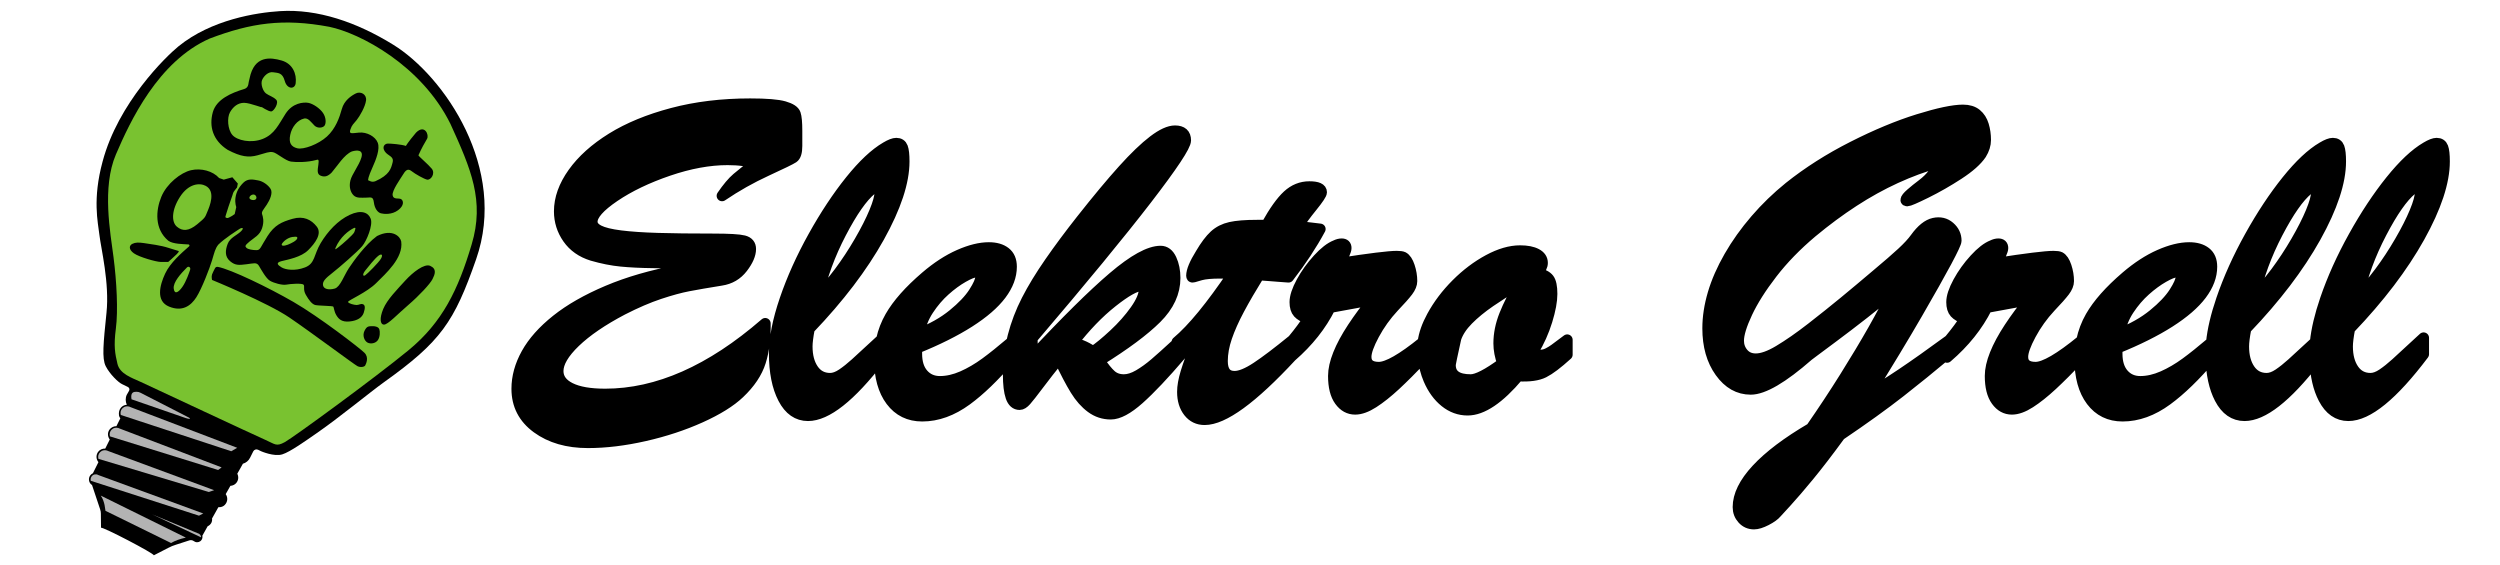
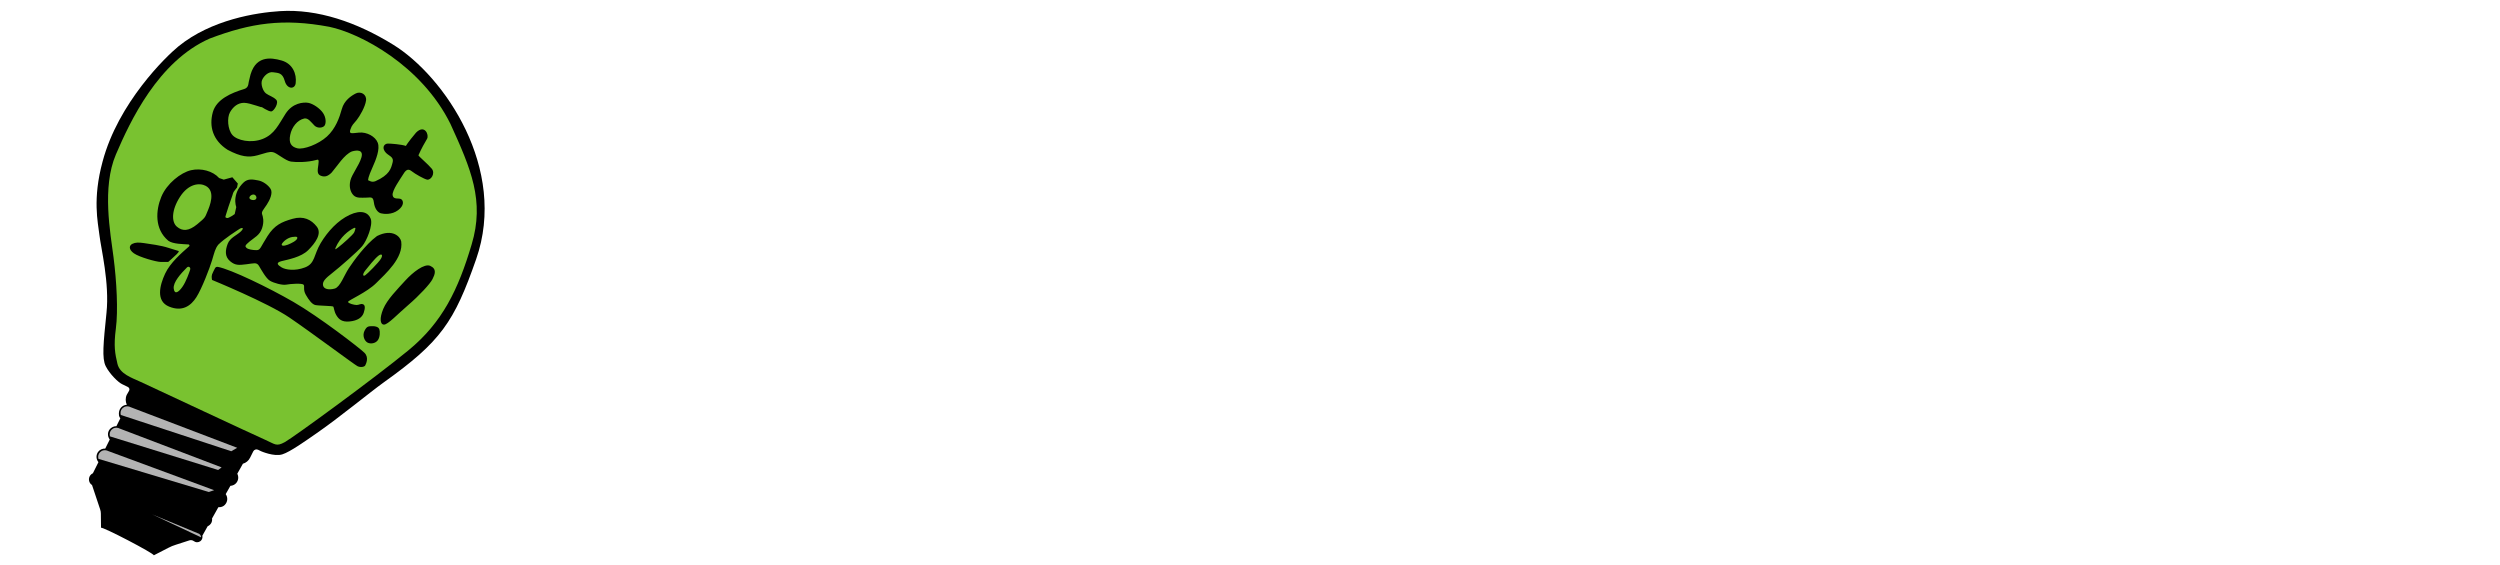
<svg xmlns="http://www.w3.org/2000/svg" width="100%" height="100%" viewBox="0 0 230 52" version="1.1" xml:space="preserve" style="fill-rule:evenodd;clip-rule:evenodd;stroke-linejoin:round;stroke-miterlimit:1.414;">
  <g transform="matrix(1,0,0,1,-725.181,-49)">
    <g id="web" transform="matrix(0.411,0,0,0.07,474.655,49)">
      <rect x="610.241" y="0" width="560.241" height="744.3" style="fill:none;" />
      <g transform="matrix(1,0,0,1,12.897,3.597)">
        <g transform="matrix(0.175,0,0,1.03,597.742,-319.604)">
          <path d="M497,364C450,335 400,318 352,321C322,322.9 264.3,331.7 222,366C206,379 145,438 125,513C112,561 119,590 121,607C123,624 134,668 130,706C126,745 124,764 129,774C134,784 145.1,794.8 150,797L157.4,800.6C159.2,801.5 159.9,803.7 158.9,805.4C157.2,808.3 156.3,809.8 156.1,810.3L156,810.4C154,814.6 154.2,819.3 156,823.3C150.1,823.6 144.8,828.8 146,836.9C146.2,838.3 146.9,839.6 147.7,840.6L142.7,850.6C139.3,850.6 136,852.1 133.9,854.9C131,858.9 131.4,864 134.2,867.6L128.4,879.2C124.9,879 121.4,880.5 119.2,883.5C116.3,887.7 116.7,892.9 119.7,896.5L112.6,910.7C110.9,911.5 109.4,912.8 108.5,914.6C106.5,918.6 107.8,923.4 111.5,925.7C115,936.5 118.3,946 121.9,956.8C122.5,958.5 122.8,960.3 122.8,962.1L123,980.3C124.1,978.2 191.6,1013.3 190.5,1015.4L209.2,1005.8C212.2,1004.2 215.4,1002.9 218.7,1001.9C225.1,999.8 230.2,998.2 236.1,996.3C238.1,995.7 240.2,996.1 241.9,997.4C242.4,997.8 243,998.1 243.6,998.3C246.5,999.4 249.9,998.3 251.6,995.7C252.7,994.1 253,992.2 252.6,990.4L259.4,978.3C261.3,977.5 263,976 264.1,974C265,972.2 265.3,970.3 265,968.4L273.1,954C273.9,954 274.7,954 275.6,953.9C277.8,953.6 279.9,952.6 281.4,951C285.3,946.9 285.3,941.3 282.5,937.3L288.5,926.7C288.7,926.7 288.8,926.7 289,926.7C291.6,926.4 294.2,925.2 295.9,923.2C299,919.6 299.2,914.9 297.3,911.3L304.5,898.5C308.3,897.5 311.7,894.8 313.7,890.8C315.6,887.2 314.8,888.4 317.7,882.8C318.9,880.5 321.6,879.6 323.9,880.7L327.8,882.6C327.8,882.6 344.2,889.8 354.8,886.6C364.8,883.6 385.9,868.5 398.8,859.6C427.8,839.6 467.3,807.1 484.8,794.6C557.8,742.6 574.8,717.6 602.8,637.6C643.4,522 562.1,404.2 497,364Z" />
        </g>
        <g transform="matrix(0.175,0,0,1.03,597.742,-319.604)">
-           <path d="M231.5,992.8C224.2,994.4 217.8,996.6 212.6,999.7L128.7,958.6C128.1,956.7 128.2,947.4 122.7,939.2L231.5,992.8Z" style="fill:rgb(179,179,179);" />
-         </g>
+           </g>
        <g transform="matrix(0.175,0,0,1.03,597.742,-319.604)">
-           <path d="M162,816.3C160.5,807.4 164.6,806.7 168.3,806.7C170.2,806.7 171.9,807.1 173.6,808L232.2,838C238.4,840.6 238.5,842.5 231.5,840.3L162,816.3Z" style="fill:rgb(179,179,179);" />
-         </g>
+           </g>
        <g transform="matrix(0.175,0,0,1.03,597.742,-319.604)">
          <path d="M134.4,863.6C133.5,860.5 134.3,857.1 136.8,854.8C138,853.7 139.5,852.9 141.2,852.7C143.1,852.4 144.9,852.7 146.6,853.5C146.7,853.5 146.7,853.6 146.8,853.6L277.3,903.2L272.8,906.5L134.4,863.6Z" style="fill:rgb(179,179,179);" />
        </g>
        <g transform="matrix(0.175,0,0,1.03,597.742,-319.604)">
          <path d="M148.3,836.3C147.4,833.2 148.2,829.8 150.7,827.5C151.9,826.4 153.4,825.6 155.1,825.4C157,825.1 158.8,825.4 160.5,826.2C160.6,826.2 160.6,826.3 160.7,826.3L297.2,878.2L289.6,882.6L148.3,836.3Z" style="fill:rgb(179,179,179);" />
        </g>
        <g transform="matrix(0.175,0,0,1.03,597.742,-319.604)">
          <path d="M119.7,892.3C118.8,889.2 119.6,885.8 122.1,883.5C123.3,882.4 124.8,881.6 126.5,881.4C128.4,881.1 130.2,881.4 131.9,882.2C132,882.2 132,882.3 132.1,882.3L267.7,932.3L260.9,934.6L119.7,892.3Z" style="fill:rgb(179,179,179);" />
        </g>
        <g transform="matrix(0.175,0,0,1.03,597.742,-319.604)">
-           <path d="M109.9,920.3C109.3,917.9 110,915.2 112.2,913.4C112.9,912.8 113.8,912.4 114.7,912.2C116.3,911.9 117.8,912 119.2,912.8C119.3,912.8 119.3,912.9 119.4,912.9L253.8,962L248.3,964.8L109.9,920.3Z" style="fill:rgb(179,179,179);" />
-         </g>
+           </g>
        <g transform="matrix(0.175,0,0,1.03,597.742,-319.604)">
          <path d="M188.3,963.1L248.4,987.9C249.5,988.5 250.3,989.5 250.7,990.7C250.9,991.3 251,991.8 250.9,992.4L188.3,963.1Z" style="fill:rgb(179,179,179);" />
        </g>
        <g transform="matrix(0.175,0,0,1.03,597.742,-319.604)">
          <path d="M173.7,794.1C162.5,788.9 147,784 144,771C141,758 139,749 142,726C145,703 143,666 139,635C135,604 124,546 142,504C160,462 196,385 262,356C315,336 356,330 415,341C454,349 533,390 570,465C596,522 614,563 597,619C580,676 560,718 516,754C472,790 369,865 358,871C347,877 345.8,873.6 333,868C318.9,861.8 188.5,801 173.7,794.1Z" style="fill:rgb(121,194,48);" />
        </g>
        <g transform="matrix(0.175,0,0,1.03,597.742,-319.604)">
          <path d="M547,663C544,669 530,684 516,696C502,708 490,721 485,721C480,721 479,713 484,701C489,689 502,676 512,665C522,654 536.7,642.8 544,646C553,650 550,657 547,663ZM372,413C373.5,400.9 368,388 354,384C340,380 319,377 313,407C312.2,410 311.7,412.6 311.4,414.6C311,417.3 309.1,419.5 306.4,420.3C289.4,425.4 270.6,433.5 266,450C261,468 266,486 285,498C302,507 312,508 323,505C334,502 338,500 343,501C348,502 359,512 366,513C373,514 387,514 398,511C401,510 402,510 401,517C400,524 399,529 404,531C409,533 413,532 418,527C425,519 434,504 444,500C451,498 459,498 456,508C453,518 444,529 442,537C440,545 442,552 446,556C450,560 456,559 462,559C468,559 471,557 472,565C473,573 477,578 481,579C485,580 495,581 503,575C511,569 510,563 507,561C504,559 497,562 496,556C495,550 506,535 509,530C512,525 515,521 520,525C525,529 536.5,535.3 540,536C545,537 551,528 546,522C541,516 530,507 529,505C533,496 537,489 540,484C543,479 537,465 526,476C515,489 513,493 513,493C507,491 494,490 490,490C486,490 482,494 486,500C490,506 498,506 496,514C494,522 492,530 474,538C469,540 466,537 465,537C464,537 465,532 470,521C475,510 480,497 477,489C474,481 463,475 453,476C443,477 440,478 442,472C444,466 446,465 450,460C454,455 461,443 462,435C463,427 455,423 449,426C443,429 434,435 431,446C428,457 423,471 412,481C401,491 382,498 374,496C366,494 363,489 365,479C367,469 374,460 383,458C388,457 392,463 396,467C400,471 407,470 409,467C411,464 411,457 407,451C403,445 394,439 388,438C382,437 368,438 359,452C350,466 345,478 330,484C315,490 297,486 291,479C285,472 284,457 288,450C292,443 298,438 306,438C314,438 332.1,445.8 328,443C326.8,442.2 337.4,449.5 341,449C344.1,448.5 351,438 347,434C343,430 338,429 334,426C330,423 327,414 329,409C331,404 337,398 343,399C349,400 355,399 358,410C361,421 371,421 372,413ZM280,536L291,533L298,541L297,546C297,546 292,552 292,553C292,554 286,570 284,577C282,584 281,584 284,585C286.1,585.7 294,580 294,580L296,571C296,571 294,566 295,559C296,552 299,546 305,540C311,534 318,536 324,537C330,538 337,543 340,548C343,553 339,562 335,568C331,574 328,577 329,580C330,583 332,589 329,598C326,607 319,610 313,615C307,620 307,621 309,623C311,625 317,626 322,626C327,626 327,622 336,608C345,594 354,590 368,586C382,582 392,587 399,596C406,605 397,617 388,626C379,635 362,638 354,640C346,642 349,645 354,648C359,651 371,653 384,648C397,643 395,632 404,617C413,602 426,588 441,581C456,574 465,578 468,586C471,594 463,614 457,621C451,628 428,648 419,655C410,662 406,666 407,671C408,676 415,677 422,675C429,673 434,658 440,649C446,640 461,619 476,608C496,598 506,609 507,615C510,636 487,656 475,668C463,680 439,690 439,692C439,694 447,696 450,696C453,696 455,694 458,695C461,696 461,700 459,706C457,712 451,716 441,717C431,718 427,714 424,709C421,704 421,699 420,698C419,697 401,697 397,696C393,695 389,690 385,683C381,676 384,672 382,670C380,668 365,669 360,670C355,671 344,668 339,665C334,662 328,651 325,646C322,641 318,643 309,644C300,645 295,646 288,640C281,634 282,626 285,618C288,610 297,607 302,602C307,597 303,597 300,599C297,601 281,611 273,619C269,624 268,629 265,639C262,649 252,675 245,686C238,697 227,705 210,698C193,691 198,671 205,656C211.5,642.1 225.7,629.9 235.7,621.1C236.6,620.3 236.1,618.8 234.9,618.7C227.6,618.2 215.1,618.3 209.1,614C191.1,599 193.1,575 200.1,558C207.1,541 225.1,527 238.1,524C251.1,521 266.1,525 274.1,534L280,536ZM479,727C480,730 480,737 477,741C474,745 468,746 464,744C460,742 457,735 460,729C463,723 464.9,723 471,723C474,723 478,724 479,727ZM222,627C222,627 224,627 220,631C216,635 209,641 209,641C209,641 204,641 199,641C194,641 172,635 165,630C158,625 159,620 163,618C167,616 171,616 178,617C185,618 200,620 209,623L222,627ZM369,692C402,711 454,751 460,757C466,763 462,771 461,773C460,775 455,776 451,774C447,772 392,731 364,712C336,693 265,664 265,664C265,664 264,660 265,657C265.7,655 267.7,651.2 268.9,648.9C269.6,647.7 270.9,647.1 272.3,647.3C289,650.4 337.6,673.9 369,692ZM259,577C256,584 257,584 246,593C235,602 227,602 220,596C213,590 213,575 224,558C235,541 249.1,539.8 257,544C270,551 262,570 259,577ZM321,561C319,563 314,562 313,560C312,558 315,555 318,555C321,555 323,559 321,561ZM237,651C236,654 232,666 227,673C222,680 217,683 216,675C215,667 225,656 233,648C235,646 238,648 237,651ZM374,611C373,614 367,617 362,619C357,621 352,621 355,617C358,613 364,609 370,609C370,609 375,608 374,611ZM447,603C446,606 431,619 427,622C423,625 422,626 423,623C429,609 440,601 446,598C450,596 448,600 447,603ZM481,637C478,642 464,656 461,658C458,660 457,657 461,652C465,647 473.3,636.5 478,633C482,630 484,632 481,637Z" />
        </g>
      </g>
      <g transform="matrix(2.114,0,0,12.425,-809.983,-673.875)">
-         <path d="M916.606,92.385C913.578,96.26 911.096,98.197 909.159,98.197C908.05,98.197 907.179,97.592 906.546,96.381C905.96,95.26 905.645,93.813 905.602,92.043C903.957,93.981 902.408,95.481 900.956,96.545C899.409,97.678 897.839,98.244 896.245,98.244C894.855,98.244 893.753,97.705 892.94,96.627C892.128,95.549 891.722,94.072 891.722,92.197C891.722,92.146 891.722,92.095 891.723,92.045C890.551,93.266 889.574,94.239 888.792,94.963C887.948,95.744 887.167,96.365 886.448,96.826C885.73,97.287 885.089,97.517 884.526,97.517C883.87,97.517 883.323,97.217 882.886,96.615C882.448,96.014 882.23,95.142 882.23,94.002C882.23,93.33 882.401,92.564 882.745,91.705C883.089,90.846 883.593,89.912 884.257,88.904C884.921,87.896 885.667,86.892 886.495,85.892C886.058,85.986 885.565,86.084 885.019,86.185C884.472,86.287 883.894,86.392 883.284,86.502C882.675,86.611 882.206,86.697 881.878,86.76C880.909,88.697 879.503,90.455 877.659,92.033L877.659,91.672C875.997,93.065 874.349,94.4 872.714,95.678C870.964,97.045 868.839,98.572 866.339,100.26C865.058,102.01 863.956,103.443 863.034,104.56C862.112,105.678 861.315,106.603 860.644,107.338C859.972,108.072 859.628,108.447 859.612,108.463C859.394,108.728 859.026,108.994 858.511,109.26C857.995,109.525 857.565,109.658 857.222,109.658C856.737,109.658 856.335,109.482 856.015,109.131C855.694,108.779 855.534,108.361 855.534,107.877C855.534,106.627 856.19,105.295 857.503,103.881C858.815,102.467 860.737,101.017 863.269,99.533C864.519,97.736 865.714,95.928 866.855,94.107C867.995,92.287 868.991,90.627 869.843,89.127C870.694,87.627 871.48,86.15 872.198,84.697C871.073,85.635 869.956,86.537 868.847,87.404C867.737,88.271 866.651,89.1 865.589,89.889C864.526,90.678 863.87,91.166 863.62,91.353C863.37,91.541 863.151,91.705 862.964,91.846C860.245,94.221 858.214,95.408 856.87,95.408C855.589,95.408 854.511,94.799 853.636,93.58C852.761,92.361 852.323,90.822 852.323,88.963C852.323,87.791 852.511,86.568 852.886,85.295C853.261,84.021 853.835,82.713 854.608,81.369C855.382,80.025 856.308,78.728 857.386,77.478C858.464,76.228 859.651,75.08 860.948,74.033C862.948,72.439 865.19,71.014 867.675,69.756C870.159,68.498 872.472,67.537 874.612,66.873C876.753,66.209 878.331,65.877 879.347,65.877C879.94,65.877 880.413,66.021 880.765,66.31C881.116,66.6 881.366,66.99 881.515,67.482C881.663,67.975 881.737,68.494 881.737,69.041C881.737,69.541 881.581,70.041 881.269,70.541C880.815,71.213 880.019,71.92 878.878,72.662C877.737,73.404 876.589,74.06 875.433,74.631C874.276,75.201 873.612,75.486 873.44,75.486C873.347,75.486 873.3,75.455 873.3,75.392C873.3,75.252 873.48,75.025 873.839,74.713C874.198,74.4 874.597,74.08 875.034,73.752C876.003,73.017 876.573,72.236 876.745,71.408C875.23,71.83 873.722,72.385 872.222,73.072C870.722,73.76 869.237,74.58 867.769,75.533C866.3,76.486 864.831,77.572 863.362,78.791C861.706,80.182 860.296,81.631 859.132,83.139C857.968,84.646 857.085,86.041 856.483,87.322C855.882,88.603 855.581,89.588 855.581,90.275C855.581,90.791 855.745,91.24 856.073,91.623C856.401,92.006 856.847,92.197 857.409,92.197C858.065,92.197 858.878,91.908 859.847,91.33C860.894,90.705 862.046,89.904 863.304,88.928C864.562,87.951 865.722,87.025 866.784,86.15C867.847,85.275 868.995,84.314 870.23,83.267C871.37,82.314 872.257,81.545 872.89,80.959C873.523,80.373 873.995,79.861 874.308,79.424C874.964,78.517 875.616,77.994 876.265,77.853C876.913,77.713 877.468,77.842 877.929,78.24C878.39,78.639 878.62,79.127 878.62,79.705C878.62,79.892 878.28,80.623 877.601,81.896C876.921,83.17 875.882,85.014 874.483,87.428C873.085,89.842 871.362,92.689 869.315,95.971C871.113,95.01 873.979,93.089 877.912,90.207C878.632,89.337 879.188,88.586 879.581,87.955C879.081,87.783 878.718,87.572 878.491,87.322C878.265,87.072 878.151,86.697 878.151,86.197C878.151,85.635 878.386,84.924 878.855,84.064C879.323,83.205 879.901,82.4 880.589,81.65C881.276,80.9 881.901,80.416 882.464,80.197C882.683,80.088 882.894,80.033 883.097,80.033C883.409,80.033 883.565,80.182 883.565,80.478C883.565,80.744 883.323,81.283 882.839,82.096C886.058,81.596 888.089,81.346 888.933,81.346C889.261,81.346 889.487,81.377 889.612,81.439C889.878,81.58 890.097,81.908 890.269,82.424C890.44,82.939 890.526,83.455 890.526,83.971C890.526,84.299 890.382,84.654 890.093,85.037C889.804,85.42 889.308,85.978 888.605,86.713C887.776,87.603 887.081,88.572 886.519,89.619C885.956,90.666 885.675,91.455 885.675,91.986C885.675,92.721 886.128,93.088 887.034,93.088C887.976,93.088 889.603,92.143 891.915,90.253C892.101,89.36 892.419,88.52 892.87,87.732C893.636,86.396 894.886,84.986 896.62,83.502C897.808,82.486 898.987,81.721 900.159,81.205C901.331,80.689 902.378,80.432 903.3,80.432C904.034,80.432 904.616,80.6 905.046,80.935C905.476,81.271 905.69,81.775 905.69,82.447C905.69,83.432 905.323,84.412 904.589,85.389C903.855,86.365 902.733,87.334 901.226,88.295C899.718,89.256 897.862,90.182 895.659,91.072L895.659,91.658C895.659,92.58 895.886,93.299 896.339,93.814C896.792,94.33 897.386,94.588 898.12,94.588C898.886,94.588 899.679,94.408 900.499,94.049C901.319,93.689 902.136,93.213 902.948,92.619C903.698,92.071 904.601,91.35 905.657,90.456C905.79,89.124 906.145,87.615 906.722,85.928C907.472,83.732 908.476,81.506 909.733,79.248C910.991,76.99 912.296,75.021 913.648,73.342C914.999,71.662 916.253,70.486 917.409,69.814C917.878,69.533 918.245,69.392 918.511,69.392C918.839,69.392 919.058,69.537 919.167,69.826C919.276,70.115 919.331,70.611 919.331,71.314C919.331,73.486 918.448,76.154 916.683,79.318C914.917,82.482 912.456,85.713 909.3,89.01C909.144,89.822 909.065,90.447 909.065,90.885C909.065,91.885 909.28,92.697 909.71,93.322C910.14,93.947 910.737,94.26 911.503,94.26C911.894,94.26 912.315,94.107 912.769,93.803C913.222,93.498 913.698,93.119 914.198,92.666C914.642,92.264 915.46,91.512 916.654,90.409C916.791,89.088 917.144,87.595 917.714,85.928C918.464,83.732 919.468,81.506 920.726,79.248C921.983,76.99 923.288,75.021 924.64,73.342C925.991,71.662 927.245,70.486 928.401,69.814C928.87,69.533 929.237,69.392 929.503,69.392C929.831,69.392 930.05,69.537 930.159,69.826C930.269,70.115 930.323,70.611 930.323,71.314C930.323,73.486 929.44,76.154 927.675,79.318C925.909,82.482 923.448,85.713 920.292,89.01C920.136,89.822 920.058,90.447 920.058,90.885C920.058,91.885 920.273,92.697 920.702,93.322C921.132,93.947 921.73,94.26 922.495,94.26C922.886,94.26 923.308,94.107 923.761,93.803C924.214,93.498 924.69,93.119 925.19,92.666C925.69,92.213 926.667,91.314 928.12,89.971L928.12,91.705C924.855,96.033 922.198,98.197 920.151,98.197C919.042,98.197 918.171,97.592 917.538,96.381C916.99,95.333 916.68,94.001 916.606,92.385ZM755.871,68.08L755.871,69.674C755.871,70.33 755.743,70.744 755.485,70.916C755.227,71.088 754.282,71.549 752.649,72.299C751.016,73.049 749.45,73.932 747.95,74.947C748.528,74.103 749.055,73.478 749.532,73.072C750.008,72.666 750.653,72.158 751.465,71.549C750.762,71.267 749.785,71.127 748.535,71.127C746.598,71.127 744.508,71.51 742.266,72.275C740.024,73.041 738.118,73.955 736.547,75.017C734.977,76.08 734.192,76.971 734.192,77.689C734.192,78.064 734.43,78.373 734.907,78.615C735.383,78.857 736.149,79.045 737.203,79.178C738.258,79.31 739.575,79.4 741.153,79.447C742.731,79.494 744.676,79.517 746.989,79.517C748.676,79.517 749.762,79.58 750.246,79.705C750.731,79.83 750.973,80.119 750.973,80.572C750.973,81.15 750.688,81.81 750.118,82.553C749.547,83.295 748.793,83.736 747.856,83.877C746.403,84.111 745.246,84.31 744.387,84.475C743.528,84.639 742.508,84.916 741.328,85.307C740.149,85.697 738.84,86.26 737.403,86.994C735.262,88.119 733.59,89.26 732.387,90.416C731.184,91.572 730.582,92.596 730.582,93.486C730.582,94.252 731.012,94.85 731.871,95.279C732.731,95.709 733.965,95.924 735.575,95.924C741.121,95.924 746.77,93.432 752.52,88.447C752.551,89.978 752.383,91.326 752.016,92.49C751.649,93.654 750.903,94.767 749.778,95.83C748.84,96.721 747.469,97.572 745.664,98.385C743.86,99.197 741.891,99.846 739.758,100.33C737.625,100.814 735.621,101.057 733.746,101.057C731.575,101.057 729.778,100.537 728.356,99.498C726.934,98.459 726.223,97.08 726.223,95.361C726.223,94.111 726.567,92.869 727.254,91.635C727.942,90.4 728.996,89.217 730.418,88.084C731.84,86.951 733.641,85.924 735.821,85.002C738,84.08 740.512,83.353 743.356,82.822C743.762,82.744 743.965,82.619 743.965,82.447C743.965,82.26 743.727,82.146 743.25,82.107C742.774,82.068 741.899,82.041 740.625,82.025C739.352,82.01 738.231,81.955 737.262,81.861C736.293,81.767 735.27,81.564 734.192,81.252C733.082,80.908 732.227,80.307 731.625,79.447C731.024,78.588 730.723,77.635 730.723,76.588C730.723,75.244 731.207,73.892 732.176,72.533C733.145,71.174 734.512,69.947 736.278,68.853C738.043,67.76 740.18,66.881 742.688,66.217C745.196,65.553 747.942,65.221 750.926,65.221C752.645,65.221 753.844,65.318 754.524,65.514C755.203,65.709 755.598,65.967 755.707,66.287C755.817,66.607 755.871,67.205 755.871,68.08ZM778.622,90.4C778.665,90.197 778.713,89.995 778.765,89.795C779.101,88.49 779.585,87.221 780.218,85.986C780.851,84.752 781.663,83.42 782.655,81.99C783.648,80.56 784.761,79.064 785.995,77.502C787.698,75.346 789.167,73.584 790.401,72.217C791.636,70.85 792.71,69.818 793.624,69.123C794.538,68.428 795.3,68.08 795.909,68.08C796.659,68.08 797.034,68.416 797.034,69.088C797.034,69.666 795.651,71.748 792.886,75.334C790.12,78.92 786.089,83.814 780.792,90.017L780.792,92.033C784.339,88.236 787.194,85.416 789.358,83.572C791.523,81.728 793.198,80.807 794.386,80.807C794.87,80.807 795.245,81.092 795.511,81.662C795.776,82.232 795.909,82.892 795.909,83.642C795.909,85.174 795.253,86.592 793.94,87.896C792.628,89.201 790.612,90.697 787.894,92.385C788.362,93.088 788.776,93.6 789.136,93.92C789.495,94.24 789.948,94.4 790.495,94.4C790.98,94.4 791.503,94.236 792.065,93.908C792.628,93.58 793.202,93.166 793.788,92.666C794.312,92.219 795.09,91.521 796.12,90.574L796.12,90.416C797.761,89.041 799.745,86.627 802.073,83.174C801.839,83.158 801.62,83.146 801.417,83.139C801.214,83.131 800.972,83.127 800.69,83.127C799.769,83.127 799.081,83.189 798.628,83.314C798.44,83.361 798.265,83.412 798.101,83.467C797.937,83.521 797.823,83.549 797.761,83.549C797.698,83.549 797.667,83.502 797.667,83.408C797.667,82.892 797.987,82.119 798.628,81.088C799.144,80.213 799.632,79.564 800.093,79.142C800.554,78.721 801.116,78.435 801.78,78.287C802.444,78.139 803.378,78.064 804.581,78.064L805.589,78.064C806.417,76.58 807.167,75.529 807.839,74.912C808.511,74.295 809.276,73.986 810.136,73.986C810.995,73.986 811.425,74.182 811.425,74.572C811.425,74.76 811.089,75.267 810.417,76.096C809.745,76.924 809.237,77.619 808.894,78.182C809.425,78.244 809.898,78.299 810.312,78.346C810.726,78.392 811.05,78.432 811.284,78.463C810.394,80.119 809.276,81.814 807.933,83.549C807.495,83.517 807.128,83.49 806.831,83.467C806.534,83.443 806.233,83.42 805.929,83.396C805.624,83.373 805.253,83.346 804.815,83.314C803.972,84.674 803.265,85.889 802.694,86.959C802.124,88.029 801.687,89.01 801.382,89.9C801.077,90.791 800.925,91.635 800.925,92.432C800.925,93.51 801.355,94.049 802.214,94.049C802.808,94.049 803.585,93.732 804.546,93.1C805.502,92.47 806.78,91.503 808.379,90.2C809.096,89.333 809.65,88.584 810.042,87.955C809.542,87.783 809.179,87.572 808.952,87.322C808.726,87.072 808.612,86.697 808.612,86.197C808.612,85.635 808.847,84.924 809.315,84.064C809.784,83.205 810.362,82.4 811.05,81.65C811.737,80.9 812.362,80.416 812.925,80.197C813.144,80.088 813.355,80.033 813.558,80.033C813.87,80.033 814.026,80.182 814.026,80.478C814.026,80.744 813.784,81.283 813.3,82.096C816.519,81.596 818.55,81.346 819.394,81.346C819.722,81.346 819.948,81.377 820.073,81.439C820.339,81.58 820.558,81.908 820.73,82.424C820.901,82.939 820.987,83.455 820.987,83.971C820.987,84.299 820.843,84.654 820.554,85.037C820.265,85.42 819.769,85.978 819.065,86.713C818.237,87.603 817.542,88.572 816.98,89.619C816.417,90.666 816.136,91.455 816.136,91.986C816.136,92.721 816.589,93.088 817.495,93.088C818.409,93.088 819.969,92.197 822.175,90.417C822.281,89.58 822.6,88.674 823.132,87.697C823.796,86.478 824.655,85.342 825.71,84.287C826.765,83.232 827.894,82.381 829.097,81.732C830.3,81.084 831.417,80.76 832.448,80.76C833.183,80.76 833.761,80.873 834.183,81.1C834.605,81.326 834.815,81.642 834.815,82.049C834.815,82.361 834.636,82.721 834.276,83.127C834.87,83.252 835.276,83.459 835.495,83.748C835.714,84.037 835.823,84.564 835.823,85.33C835.823,86.08 835.648,87.025 835.296,88.166C834.944,89.307 834.464,90.377 833.855,91.377L834.276,91.799L834.628,91.799C834.894,91.799 835.155,91.732 835.413,91.6C835.671,91.467 835.901,91.326 836.105,91.178C836.308,91.029 836.753,90.697 837.44,90.182L837.44,91.752C836.409,92.689 835.581,93.314 834.956,93.627C834.331,93.939 833.433,94.064 832.261,94.002C830.23,96.408 828.44,97.611 826.894,97.611C826.019,97.611 825.222,97.322 824.503,96.744C823.784,96.166 823.21,95.377 822.78,94.377C822.472,93.659 822.274,92.88 822.187,92.041C821.014,93.264 820.036,94.238 819.253,94.963C818.409,95.744 817.628,96.365 816.909,96.826C816.19,97.287 815.55,97.517 814.987,97.517C814.331,97.517 813.784,97.217 813.347,96.615C812.909,96.014 812.69,95.142 812.69,94.002C812.69,93.33 812.862,92.564 813.206,91.705C813.55,90.846 814.054,89.912 814.718,88.904C815.382,87.896 816.128,86.892 816.956,85.892C816.519,85.986 816.026,86.084 815.48,86.185C814.933,86.287 814.355,86.392 813.745,86.502C813.136,86.611 812.667,86.697 812.339,86.76C811.389,88.66 810.017,90.388 808.225,91.943C804.095,96.394 801.037,98.619 799.05,98.619C798.347,98.619 797.78,98.346 797.351,97.799C796.921,97.252 796.706,96.549 796.706,95.689C796.706,95.111 796.827,94.424 797.069,93.627C797.312,92.83 797.745,91.627 798.37,90.017C798.151,90.205 797.944,90.389 797.749,90.568C797.554,90.748 797.374,90.912 797.21,91.06C797.046,91.209 796.87,91.365 796.683,91.529C796.62,91.584 796.558,91.639 796.495,91.695L796.495,91.799C794.745,93.846 793.276,95.396 792.089,96.451C790.901,97.506 789.909,98.033 789.112,98.033C788.347,98.033 787.655,97.807 787.038,97.353C786.421,96.9 785.866,96.275 785.374,95.478C784.882,94.682 784.3,93.572 783.628,92.15C782.831,93.135 782.112,94.053 781.472,94.904C780.831,95.756 780.386,96.322 780.136,96.603C779.886,96.885 779.659,97.025 779.456,97.025C779.034,97.025 778.73,96.756 778.542,96.217C778.355,95.678 778.261,94.892 778.261,93.861C778.261,93.311 778.287,92.768 778.338,92.233C776.753,94.079 775.259,95.516 773.855,96.545C772.308,97.678 770.737,98.244 769.144,98.244C767.753,98.244 766.651,97.705 765.839,96.627C765.031,95.554 764.624,94.087 764.62,92.226C761.536,96.207 759.013,98.197 757.05,98.197C755.94,98.197 755.069,97.592 754.437,96.381C753.804,95.17 753.487,93.58 753.487,91.611C753.487,90.017 753.862,88.123 754.612,85.928C755.362,83.732 756.366,81.506 757.624,79.248C758.882,76.99 760.187,75.021 761.538,73.342C762.89,71.662 764.144,70.486 765.3,69.814C765.769,69.533 766.136,69.392 766.401,69.392C766.73,69.392 766.948,69.537 767.058,69.826C767.167,70.115 767.222,70.611 767.222,71.314C767.222,73.486 766.339,76.154 764.573,79.318C762.808,82.482 760.347,85.713 757.19,89.01C757.034,89.822 756.956,90.447 756.956,90.885C756.956,91.885 757.171,92.697 757.601,93.322C758.03,93.947 758.628,94.26 759.394,94.26C759.784,94.26 760.206,94.107 760.659,93.803C761.112,93.498 761.589,93.119 762.089,92.666C762.568,92.232 763.485,91.389 764.839,90.137C765.027,89.287 765.337,88.485 765.769,87.732C766.534,86.396 767.784,84.986 769.519,83.502C770.706,82.486 771.886,81.721 773.058,81.205C774.23,80.689 775.276,80.432 776.198,80.432C776.933,80.432 777.515,80.6 777.944,80.935C778.374,81.271 778.589,81.775 778.589,82.447C778.589,83.432 778.222,84.412 777.487,85.389C776.753,86.365 775.632,87.334 774.124,88.295C772.616,89.256 770.761,90.182 768.558,91.072L768.558,91.658C768.558,92.58 768.784,93.299 769.237,93.814C769.69,94.33 770.284,94.588 771.019,94.588C771.784,94.588 772.577,94.408 773.398,94.049C774.218,93.689 775.034,93.213 775.847,92.619C776.612,92.06 777.537,91.32 778.622,90.4ZM832.612,84.017C831.315,84.799 830.206,85.506 829.284,86.139C828.362,86.771 827.581,87.412 826.94,88.06C826.3,88.709 825.87,89.361 825.651,90.017C825.261,91.767 825.065,92.713 825.065,92.853C825.065,93.885 825.784,94.4 827.222,94.4C827.894,94.4 829.019,93.822 830.597,92.666C830.331,91.932 830.198,91.228 830.198,90.557C830.198,89.572 830.401,88.568 830.808,87.545C831.214,86.521 831.815,85.346 832.612,84.017ZM787.237,91.424C787.831,91.033 788.569,90.428 789.452,89.607C790.335,88.787 791.089,87.935 791.714,87.053C792.339,86.17 792.651,85.432 792.651,84.838C792.651,84.588 792.542,84.463 792.323,84.463C791.73,84.463 790.71,85.033 789.265,86.174C787.819,87.314 786.409,88.775 785.034,90.557C785.628,90.557 786.362,90.846 787.237,91.424ZM768.792,89.549C770.198,89.002 771.401,88.322 772.401,87.51C773.401,86.697 774.14,85.92 774.616,85.178C775.093,84.435 775.331,83.892 775.331,83.549C775.331,83.189 775.167,83.01 774.839,83.01C774.558,83.01 774.101,83.189 773.468,83.549C772.835,83.908 772.194,84.377 771.546,84.955C770.898,85.533 770.315,86.213 769.8,86.994C769.284,87.775 768.948,88.627 768.792,89.549ZM895.894,89.549C897.3,89.002 898.503,88.322 899.503,87.51C900.503,86.697 901.241,85.92 901.718,85.178C902.194,84.435 902.433,83.892 902.433,83.549C902.433,83.189 902.269,83.01 901.94,83.01C901.659,83.01 901.202,83.189 900.569,83.549C899.937,83.908 899.296,84.377 898.648,84.955C897.999,85.533 897.417,86.213 896.901,86.994C896.386,87.775 896.05,88.627 895.894,89.549ZM910.12,85.752C910.933,84.955 911.718,84.049 912.476,83.033C913.233,82.017 913.948,80.932 914.62,79.775C915.292,78.619 915.819,77.58 916.202,76.658C916.585,75.736 916.776,75.041 916.776,74.572C916.776,74.213 916.651,74.033 916.401,74.033C916.308,74.033 916.128,74.119 915.862,74.291C914.909,75.072 913.839,76.6 912.651,78.873C911.464,81.146 910.62,83.439 910.12,85.752ZM758.011,85.752C758.823,84.955 759.608,84.049 760.366,83.033C761.124,82.017 761.839,80.932 762.511,79.775C763.183,78.619 763.71,77.58 764.093,76.658C764.476,75.736 764.667,75.041 764.667,74.572C764.667,74.213 764.542,74.033 764.292,74.033C764.198,74.033 764.019,74.119 763.753,74.291C762.8,75.072 761.73,76.6 760.542,78.873C759.355,81.146 758.511,83.439 758.011,85.752ZM921.112,85.752C921.925,84.955 922.71,84.049 923.468,83.033C924.226,82.017 924.94,80.932 925.612,79.775C926.284,78.619 926.812,77.58 927.194,76.658C927.577,75.736 927.769,75.041 927.769,74.572C927.769,74.213 927.644,74.033 927.394,74.033C927.3,74.033 927.12,74.119 926.855,74.291C925.901,75.072 924.831,76.6 923.644,78.873C922.456,81.146 921.612,83.439 921.112,85.752Z" style="stroke:black;stroke-width:1.15px;" />
-       </g>
+         </g>
    </g>
  </g>
</svg>